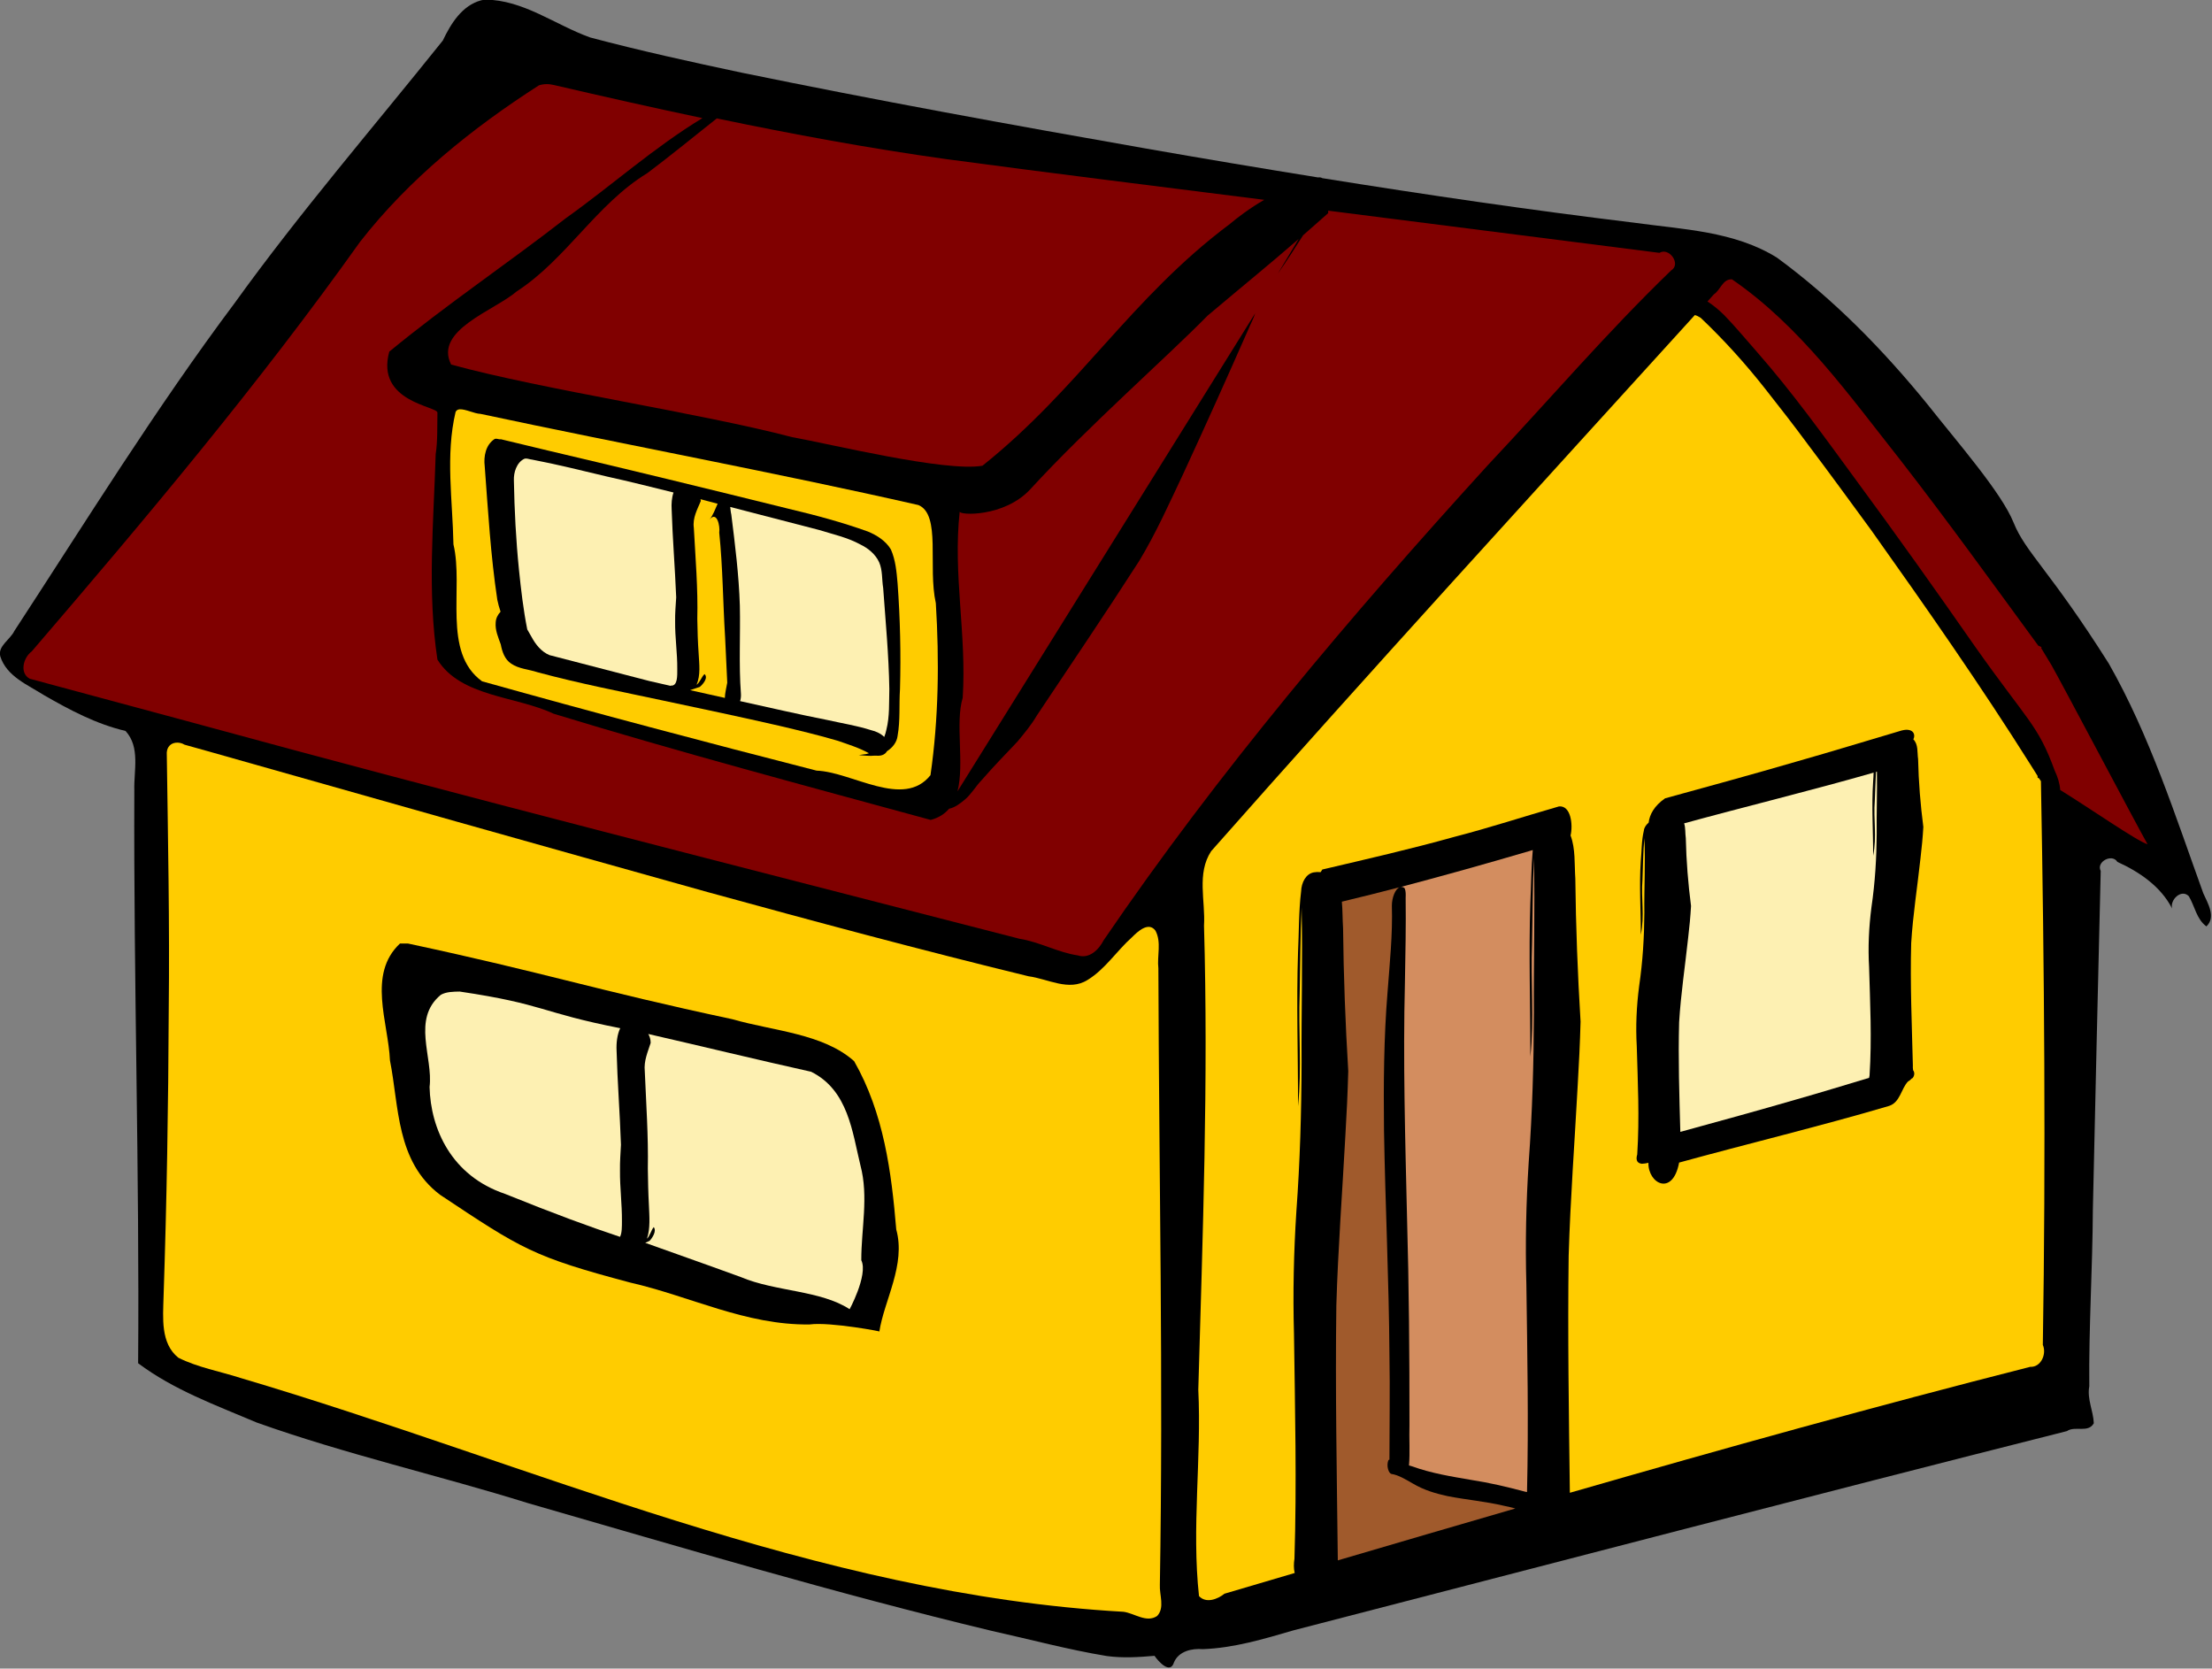
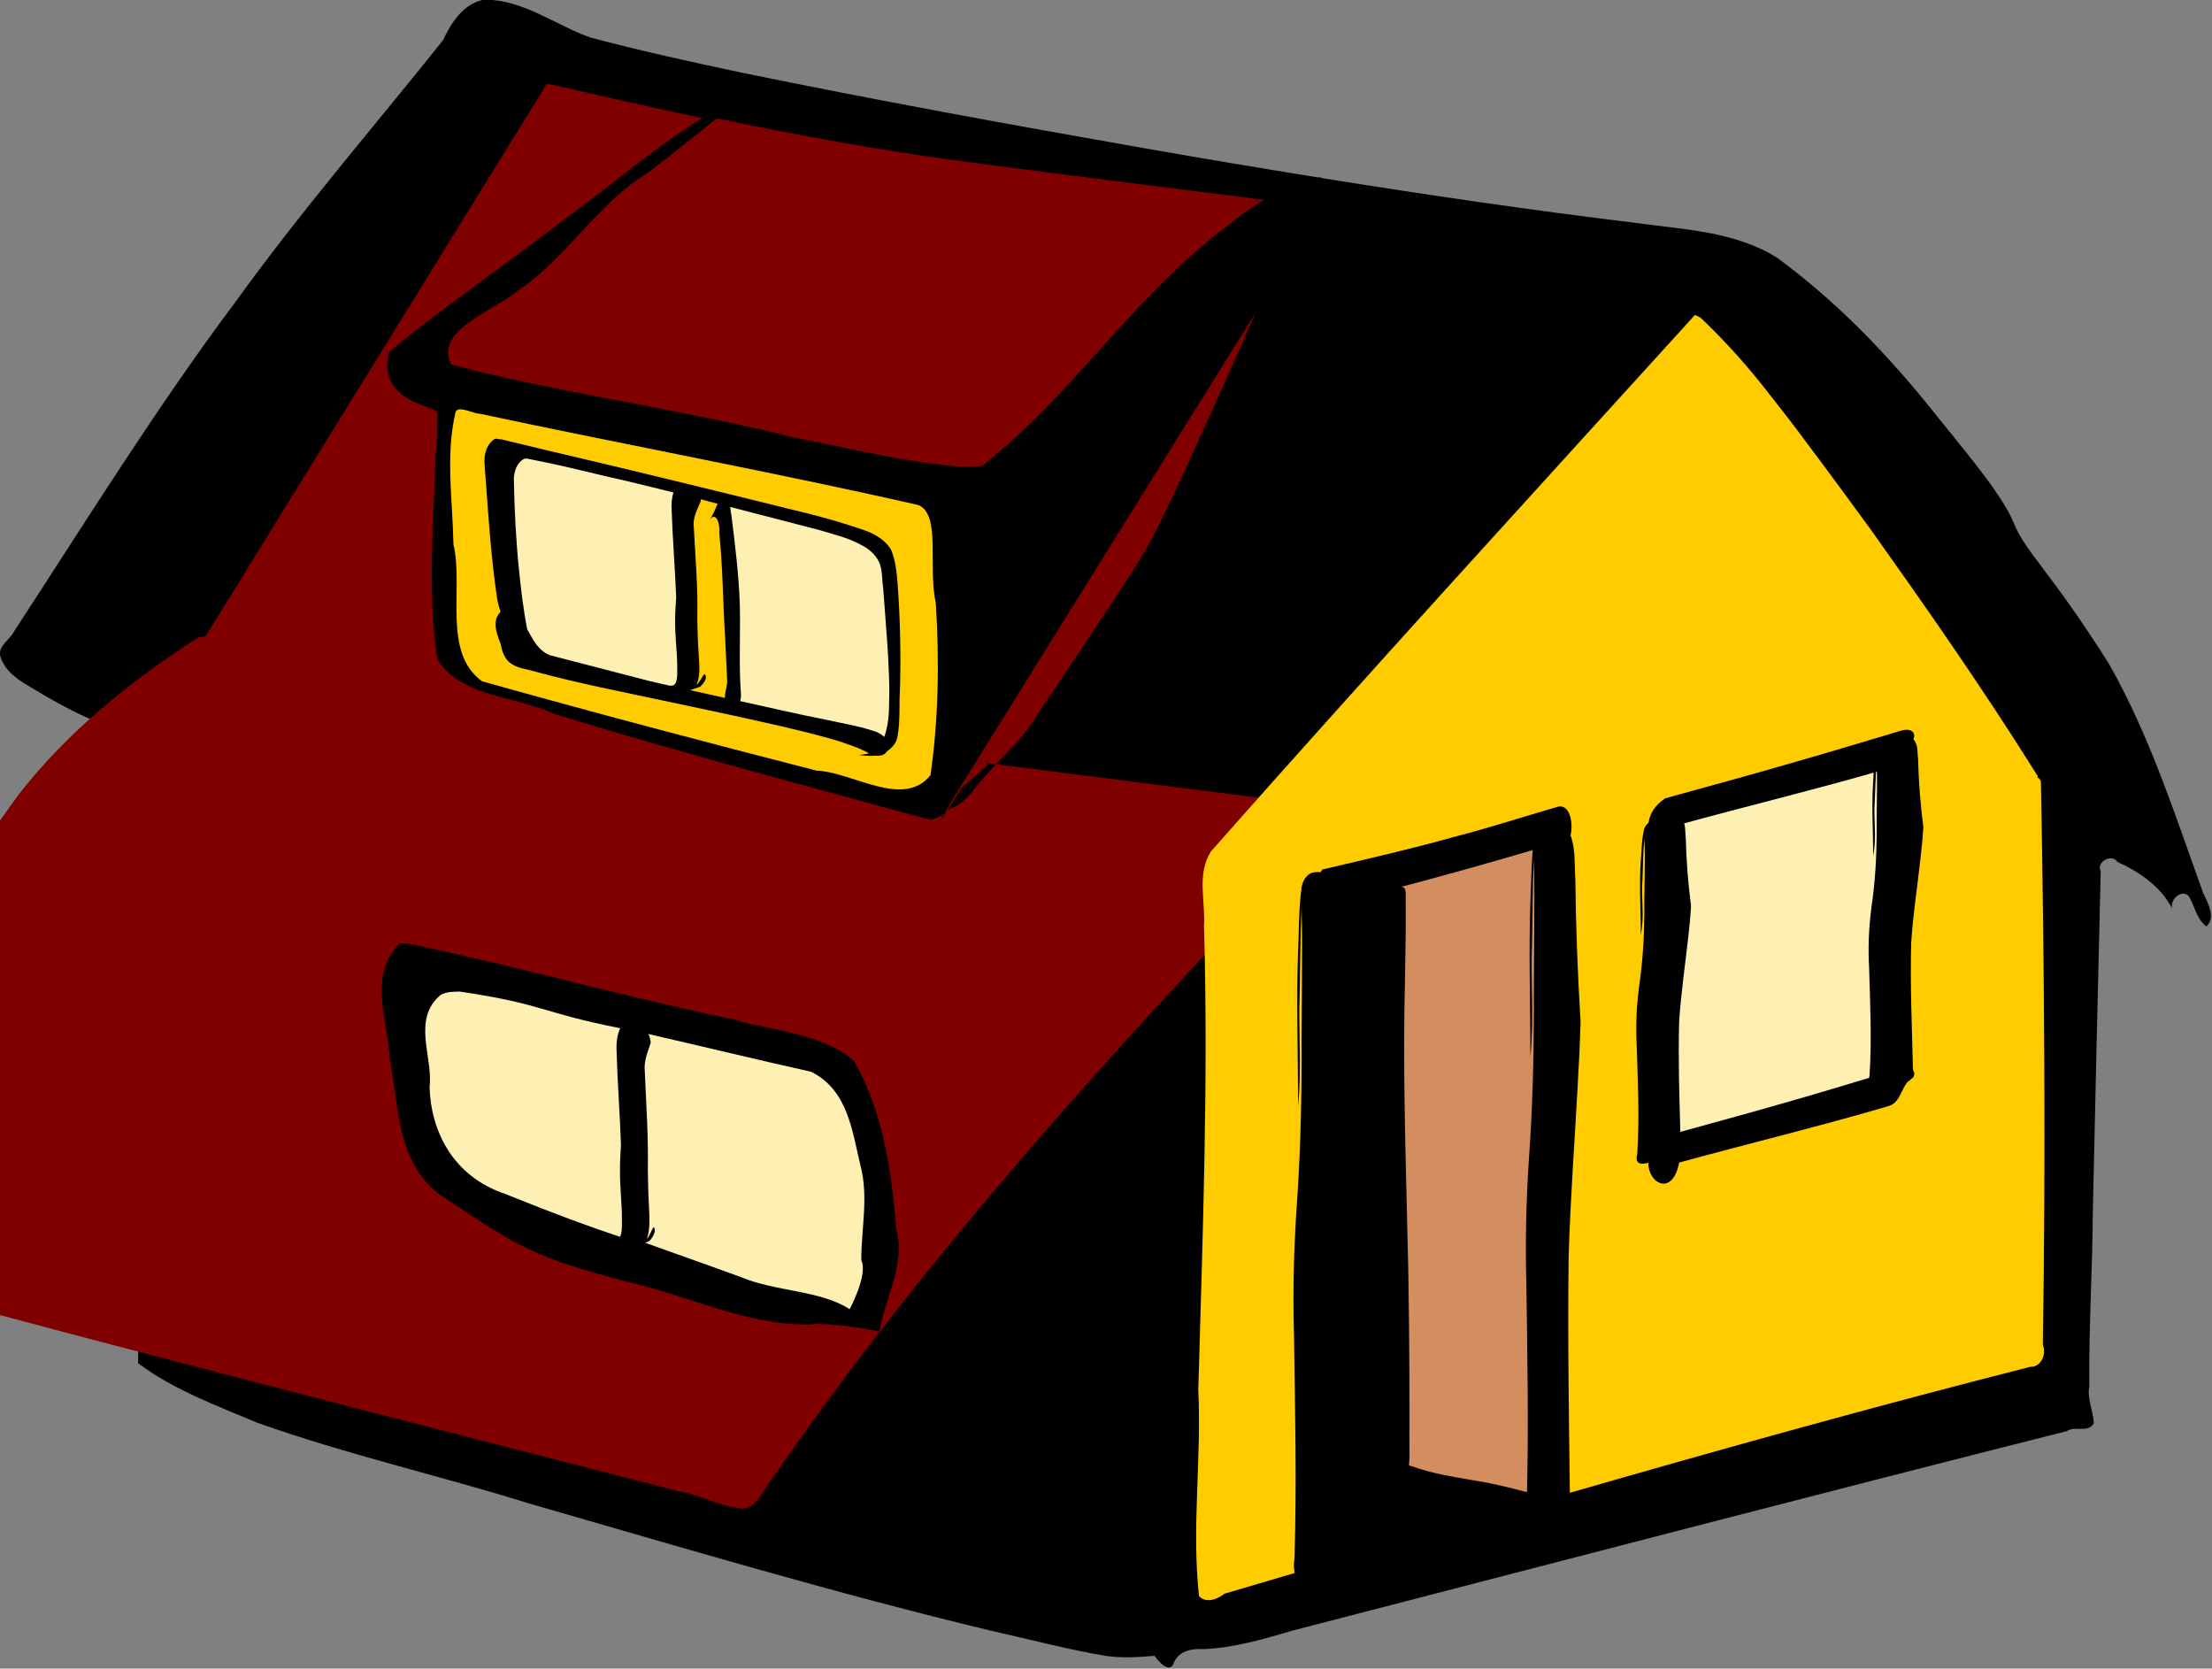
<svg xmlns="http://www.w3.org/2000/svg" id="svg2" viewBox="0 0 641.22 483.62" version="1.1">
  <rect x="0" y="0" width="641.22" height="483.62" fill="#808080" stroke="none" />
  <g id="layer1" transform="translate(-.729 -560.19)">
    <g id="g3003" transform="matrix(.752 0 0 .752 -62.457 287.1)">
      <path id="path3381" d="m270.96 363c-0.489 0.092-0.979 0.184-1.468 0.275-7.42 2.015-11.674 9.023-14.773 15.507-26.886 33.594-55.04 66.168-80.195 101.11-30.445 40.659-57.221 83.944-84.966 126.44-1.574 3.326-6.506 5.856-5.414 9.818 2.43 7.705 10.609 10.971 16.883 14.956 9.897 5.701 20.181 11.15 31.38 13.763 5.769 6.261 3.157 15.317 3.395 22.939-0.295 73.593 2.036 147.17 1.468 220.76 13.73 10.303 30.028 16.199 45.694 22.847 34.321 12.251 69.931 20.272 104.69 31.105 59.312 17.097 118.52 34.772 178.56 49.181 14.803 3.274 29.538 7.269 44.502 9.726 6.103 0.819 12.24 0.448 18.351-0.092 1.508 2.208 6.072 7.309 7.524 2.477 1.856-4.281 6.885-5.398 11.102-5.047 11.987-0.436 23.535-3.918 34.959-7.249 99.36-25.7 198.63-51.66 298.13-76.79 3.112-2.162 8.202 0.876 10.368-3.028-0.203-4.803-2.665-9.356-1.743-14.222-0.228-22.664 1.261-45.328 1.376-67.991 0.973-43.56 1.964-87.102 3.028-130.66-1.837-3.5 4.383-6.825 6.423-3.487 8.498 3.854 16.747 9.476 21.104 17.984-0.944-3.302 3.515-7.699 6.423-4.771 2.313 3.833 2.964 8.871 6.79 11.653 3.819-3.611 0.502-8.95-1.193-12.754-10.847-30-20.591-60.69-36.427-88.544-22.772-36.023-32.059-42.758-36.702-54.319-4.644-11.561-21.493-30.785-33.124-45.511-17.094-21.022-36.189-40.573-58.081-56.613-16.47-10.271-36.469-10.877-55.145-13.488-40.162-4.882-80.183-10.74-120.11-17.158-0.484-0.274-1.009-0.385-1.652-0.275-22.23-3.583-44.429-7.302-66.615-11.194-51.95-9.115-103.86-18.574-155.53-29.178-19.555-4.143-39.134-8.448-58.448-13.58-13.485-4.819-25.692-14.5-40.556-14.589z" />
-       <path id="path3379" fill="#800000" d="m294.73 395.57c1.004-0.006 2.002 0.146 2.965 0.383 18.995 4.411 38.007 8.707 57.101 12.721-18.594 11.249-34.909 25.935-52.606 38.546-22.441 17.477-46.148 33.374-68.101 51.458-5.373 19.455 18.605 20.991 18.556 23.529-0.105 5.42 0.12 10.936-0.67 15.973-0.797 26.384-3.29 53.022 0.67 79.196 8.957 14.407 30.309 14.026 44.763 20.851 48.164 14.72 96.799 27.68 145.38 40.937 3.138-0.825 5.402-2.333 7.078-4.304 2.381-0.497 4.371-2.109 6.217-3.635 2.486-2.148 4.112-5.109 6.408-7.46 4.436-5.107 9.123-9.918 13.773-14.825 2.651-3.208 5.358-6.438 7.46-10.043 13.205-19.785 26.548-39.48 39.407-59.493 6.511-10.77 11.657-22.307 17.025-33.668 8.506-18.396 16.793-36.833 24.964-55.38 0.882-2.171 2.063-4.279 2.774-6.504l-0.287 0.478-114.49 183.83c2.749-10.714-0.953-26.31 2.009-36.059 1.581-24.527-3.827-47.408-1.148-71.831-0.533 1.526 17.209 2.352 27.26-8.608 21.94-23.926 52.941-51.187 68.292-66.857 17.774-14.952 23.02-19.074 35.103-29.555l-8.034 13.391c3.376-4.861 6.594-9.824 9.756-14.825 2.907-2.53 5.678-4.993 9.66-8.513 0.006-0.328 0.012-0.653 0-0.956 42.578 5.41 85.112 10.842 127.69 16.26 3.746-2.279 8.518 4.393 4.495 6.791-24.767 23.901-47.105 50.039-70.683 75.083-52.879 58.033-103.79 118.14-148.06 183.07-1.835 3.613-5.546 7.292-9.947 5.835-7.75-1.147-14.726-5.196-22.477-6.408-107.17-27.64-214.45-54.79-321.2-83.97l-60.353-16.26c-4.081-2.226-2.414-8.222 0.765-10.521 43.925-51.164 87.398-102.85 126.54-157.82 18.913-24.281 43.184-43.799 68.962-60.353 0.95-0.309 1.961-0.472 2.965-0.478z" />
+       <path id="path3379" fill="#800000" d="m294.73 395.57c1.004-0.006 2.002 0.146 2.965 0.383 18.995 4.411 38.007 8.707 57.101 12.721-18.594 11.249-34.909 25.935-52.606 38.546-22.441 17.477-46.148 33.374-68.101 51.458-5.373 19.455 18.605 20.991 18.556 23.529-0.105 5.42 0.12 10.936-0.67 15.973-0.797 26.384-3.29 53.022 0.67 79.196 8.957 14.407 30.309 14.026 44.763 20.851 48.164 14.72 96.799 27.68 145.38 40.937 3.138-0.825 5.402-2.333 7.078-4.304 2.381-0.497 4.371-2.109 6.217-3.635 2.486-2.148 4.112-5.109 6.408-7.46 4.436-5.107 9.123-9.918 13.773-14.825 2.651-3.208 5.358-6.438 7.46-10.043 13.205-19.785 26.548-39.48 39.407-59.493 6.511-10.77 11.657-22.307 17.025-33.668 8.506-18.396 16.793-36.833 24.964-55.38 0.882-2.171 2.063-4.279 2.774-6.504l-0.287 0.478-114.49 183.83l-8.034 13.391c3.376-4.861 6.594-9.824 9.756-14.825 2.907-2.53 5.678-4.993 9.66-8.513 0.006-0.328 0.012-0.653 0-0.956 42.578 5.41 85.112 10.842 127.69 16.26 3.746-2.279 8.518 4.393 4.495 6.791-24.767 23.901-47.105 50.039-70.683 75.083-52.879 58.033-103.79 118.14-148.06 183.07-1.835 3.613-5.546 7.292-9.947 5.835-7.75-1.147-14.726-5.196-22.477-6.408-107.17-27.64-214.45-54.79-321.2-83.97l-60.353-16.26c-4.081-2.226-2.414-8.222 0.765-10.521 43.925-51.164 87.398-102.85 126.54-157.82 18.913-24.281 43.184-43.799 68.962-60.353 0.95-0.309 1.961-0.472 2.965-0.478z" />
      <path id="path3377" fill="#800000" d="m360.33 408.79c29.318 6.112 58.788 11.55 88.453 15.69 40.818 5.487 81.723 10.497 122.59 15.69-5.431 3.087-10.669 7.096-13.213 9.267-38.259 28.597-58.127 63.452-95.426 93.224-14.447 2.475-59.008-8.486-73.313-11.011-35.971-9.424-95.663-18.195-131.49-27.986-6.742-13.261 16.758-20.845 25.233-28.169 19.166-12.441 30.715-33.612 50.374-45.603 9.096-6.838 17.878-14.031 26.793-21.104z" />
-       <path id="path3375" fill="#800000" d="m751.67 470.81c26.365 18.126 45.102 44.597 64.688 69.367 18.323 23.563 35.764 47.77 53.402 71.845 0.887 0.288 1.505 0.627 1.101 0.918l3.946 6.515c3.884 6.79 33.185 62.302 37.069 69.092-3.814-1.045-22.188-13.817-33.674-20.92-0.191-2.589-1.027-5.167-2.11-7.432-6.496-17.837-10.304-18.88-31.013-48.264-14.851-21.32-29.928-42.516-45.327-63.403-12.418-16.943-24.626-33.999-38.446-49.732-4.198-4.747-8.253-9.688-12.662-14.222-1.964-1.932-4.128-3.746-6.423-5.23 0.829-0.914 1.648-1.838 2.477-2.753 2.531-1.629 3.395-5.998 6.973-5.781z" />
      <path id="path3373" fill="#fc0" d="m737.35 484.58c0.807 0.208 1.543 0.608 2.294 1.101 8.894 8.432 17.139 17.56 24.774 27.251 5.654 7.162 11.277 14.387 16.7 21.746 8.213 10.89 16.248 21.932 24.315 32.94 21.156 29.748 42.063 59.678 61.568 90.655 0.833 1.309 1.644 2.637 2.477 3.946-0.001 0.138 0 0.518 0 0.642 0.143 0.033 0.367 0.193 0.551 0.275 0.237 0.372 0.497 0.73 0.734 1.101 1.322 72.415 1.9 144.86 0.734 217.28 1.54 3.422-0.682 8.664-4.863 8.441-59.451 15.1-118.52 31.564-177.46 48.539-0.38-30.419-0.869-60.876-0.459-91.297 0.651-21.964 2.308-43.862 3.487-65.789 0.491-8.177 0.874-16.31 1.101-24.499-1.115-18.354-1.827-36.742-2.019-55.145-0.382-5.534 0.109-11.448-1.835-16.608 0.995-4.178 0.101-11.698-4.496-11.194-13.477 3.872-26.795 8.25-40.373 11.745-16.81 4.699-33.858 8.591-50.833 12.571-0.241 0.323-0.416 0.678-0.642 1.009-0.009 0.015-0.082-0.015-0.092 0-0.852-0.087-1.722-0.065-2.569 0.092-2.992 0.541-4.746 3.856-4.863 7.34-0.959 7.773-0.803 15.742-1.193 23.581-0.646 19.729 0.038 39.446 0 59.182 1.522-14.513 0.055-29.109 0.642-43.676 0.234-10.95 0.208-21.911 0.734-32.849 0.469 19.87-0.131 39.767 0 59.641-0.061 19.217-0.61 38.387-2.019 57.531-1.01 15.654-1.358 31.374-0.918 47.071 0.393 28.886 1.099 57.826 0.184 86.709-0.268 1.711-0.344 3.744 0.092 5.505-9.021 2.653-18.05 5.333-27.068 7.983-2.667 2.135-7.077 3.849-9.818 0.918-2.894-26.446 1.016-53.055-0.275-79.552 1.692-59.605 3.921-119.2 2.202-178.83 0.597-9.545-2.896-20.081 2.753-28.72 61.422-69.531 124.09-137.95 186.45-206.63z" />
      <path id="path3371" fill="#fc0" d="m261.19 520.91c2.158-0.173 5.739 1.694 8.04 1.752 54.841 11.716 114.16 22.703 168.84 35.149 8.799 3.727 3.546 23.71 6.7 37.829 1.356 22.047 1.093 44.441-2.062 66.279-10.407 13.076-30.17-1.262-43.911-1.752-43.104-11.034-86.135-22.436-128.95-34.428-15.473-11.201-7.006-36.008-11.029-52.775-0.305-16.989-3.135-34.276 0.825-51.023 0.286-0.643 0.827-0.973 1.546-1.031z" />
      <path id="path3369" d="m275.31 532.25c-0.205-0.006-0.413 0.024-0.618 0.103-3.446 2.209-4.289 6.708-3.814 10.514 1.284 17.155 2.281 34.411 4.845 51.435 0.304 1.544 0.743 3.048 1.237 4.535-0.018 0.018 0.018 0.086 0 0.103-1.068 1.132-1.779 2.546-1.855 4.123-0.261 2.978 0.971 5.724 1.958 8.452 0.52 2.803 1.512 5.782 4.02 7.421 2.983 2.042 6.755 2.179 10.102 3.299 15.981 4.324 32.265 7.466 48.446 10.926 14.918 3.163 29.768 6.281 44.632 9.689 7.537 1.779 15.144 3.585 22.574 5.772 4.139 1.432 8.316 2.715 12.163 4.845-0.338 0.124-0.671 0.226-1.031 0.309-0.911 0.075-1.897 0.292-2.886 0.412 2.042 0.149 4.17 0.426 6.185 0.206 0.179 0.035 0.334-0.021 0.515 0 1.647 0.176 3.301-0.228 4.123-1.649 0.021-0.035 0.084-0.067 0.103-0.103 2.07-1.348 3.728-3.379 4.02-5.875 1.083-5.964 0.519-12.02 0.928-18.038 0.379-13.561 0.062-27.187-0.928-40.715-0.381-4.415-0.769-9.002-2.577-13.091-1.955-3.283-5.387-5.472-8.865-6.906-9.995-3.595-20.185-6.312-30.511-8.761-30.752-7.604-61.618-15.14-92.46-22.368l-18.451-4.432c-0.629 0.115-1.24-0.186-1.855-0.206z" />
      <path id="path3367" fill="#fdf0b2" d="m286.86 539.88c0.748 0.033 1.529 0.36 2.268 0.412 9.795 1.863 19.47 4.301 29.171 6.597 8.481 1.864 16.924 4 25.357 6.082-0.7 1.993-0.851 4.387-0.722 6.494 0.355 11.319 1.299 22.605 1.752 33.912-0.185 3.094-0.475 6.167-0.412 9.277-0.08 6.134 0.888 12.205 0.825 18.348-0.009 2.44 0.222 6.657-2.474 6.391-0.062 0.03-0.053 0.072-0.103 0.103-2.716-0.606-5.426-1.227-8.143-1.855-12.836-3.348-25.709-6.676-38.551-9.998-3.124-1.297-5.341-4.103-6.906-7.009-0.549-0.962-1.099-1.924-1.649-2.886-1.513-7.584-2.4-15.293-3.195-22.986-1.157-11.417-1.751-22.956-1.958-34.428-0.06-1.564 0.185-3.224 0.825-4.742 0.639-1.518 1.673-2.894 3.195-3.608 0.245-0.067 0.472-0.114 0.722-0.103z" />
      <path id="path3365" fill="#fc0" d="m354.06 555.55c2.205 0.556 4.393 1.188 6.597 1.752-0.931 2.101-1.721 4.298-3.092 6.082 2.784-3.454 4.119 2.482 3.711 5.051 1.387 13.402 1.427 26.954 2.268 40.406 0.275 5.825 0.55 11.595 0.825 17.42-0.296 1.793-0.882 3.926-0.928 5.875-4.473-0.996-8.934-2.009-13.4-2.989 1.227-0.386 2.504-0.864 3.711-1.237 1.091-0.842 3.453-3.516 1.855-4.948-1.23 1.148-1.725 3.18-3.092 4.123 1.65-3.68 1.038-8.042 0.825-12.06-0.316-4.412-0.442-8.869-0.515-13.297 0.288-11.772-0.705-23.422-1.34-35.149-0.532-3.816 1.372-7.13 2.68-10.308 0.002-0.267-0.07-0.473-0.103-0.722z" />
      <path id="path3363" fill="#fdf0b2" d="m365.51 558.54c11.409 2.949 22.817 5.913 34.222 8.865 5.343 1.672 10.92 2.858 15.874 5.566 1.536 0.74 2.956 1.632 4.226 2.783 1.27 1.151 2.393 2.532 3.092 4.123 1.357 3.079 1.003 6.615 1.546 9.895 0.929 12.94 2.165 25.882 2.371 38.86-0.142 5.259 0.165 10.624-1.134 15.771-0.193 0.955-0.464 1.854-0.825 2.783-1.297-1.278-3.201-2.191-4.948-2.577-5.507-1.77-11.169-2.645-16.802-3.917-11.288-2.216-22.557-4.848-33.809-7.319 0.293-0.986 0.379-1.976 0.309-2.886-0.841-11.285-0.154-22.606-0.412-33.912-0.366-11.785-1.844-23.491-3.298-35.149-0.216-0.809-0.283-1.861-0.412-2.886z" />
      <path id="path3361" fill="#5251a1" d="m425.08 607.6c0.102 0.021 0.419 0.075 0.618 0.103-0.609-0.107-0.721-0.123-0.618-0.103z" />
      <path id="path3359" d="m818.74 644.42c-0.491 0.018-1.03 0.134-1.652 0.275-13.477 3.97-26.795 8.082-40.373 11.928-16.81 4.902-33.858 9.562-50.833 14.222-4.202 2.907-5.973 6.272-6.331 9.359-1.087 0.936-1.767 2.039-1.835 3.028-0.959 3.985-0.803 7.771-1.193 11.653-0.646 9.689 0.038 18.987 0 28.536 1.522-7.376 0.055-14.015 0.642-21.196 0.234-5.348 0.208-10.646 0.734-16.057 0.469 9.493-0.131 19.236 0 28.811-0.061 9.303-0.61 18.673-2.019 28.261-1.01 7.806-1.358 15.548-0.918 23.031 0.393 13.869 1.099 27.663 0.184 41.841-0.443 1.473-0.523 3.302 1.743 3.579 0.813-0.018 1.696-0.171 2.569-0.367-0.177 7.991 9.342 13.121 11.836-0.092 25.43-7.015 55.822-14.383 80.929-21.838 4.319-1.384 4.646-6.707 7.34-9.451 0.563-0.283 0.992-0.66 1.376-1.101 0.116-0.057 0.243-0.135 0.367-0.184 0.727-0.886 0.871-2.14 0.184-3.028-0.066-0.662-0.162-1.254-0.092-1.927-0.373-15.634-1.081-31.243-0.642-47.071 0.651-10.771 2.4-21.787 3.579-32.665 0.491-4.069 0.874-8.1 1.101-12.112-1.115-8.607-1.827-17.301-2.019-26.15-0.385-2.599 0.15-5.583-1.835-7.616 0.839-1.525 0.274-3.773-2.844-3.67z" />
-       <path id="path3345" fill="#fc0" d="m151.74 649.41c1.084-0.124 2.343 0.076 3.426 0.761l8.85 2.474c64.211 18.232 128.5 36.375 192.79 54.335 41.109 11.292 82.287 22.356 123.7 32.449 7.468 0.966 15.541 5.944 22.743 1.427 6.843-4.185 11.213-11.196 17.128-16.462 2.194-2.187 6.354-6.152 9.04-2.569 2.41 4.44 0.586 9.749 1.142 14.559 0.236 79.209 1.922 158.4 0.571 237.61-0.203 3.888 1.979 8.793-1.047 11.99-4.127 2.757-8.698-1.037-12.941-1.618-118.85-6.702-227.75-56.777-340.38-90.114-7.97-2.56-16.494-4.047-23.98-7.803-6.945-5.551-5.906-15.47-5.709-23.409 1.24-36.844 1.845-73.709 1.998-110.57 0.379-33.107-0.296-66.16-0.761-99.249 0.129-2.292 1.619-3.599 3.426-3.806z" />
      <path id="path3321" fill="#fdf0b2" d="m807.55 660.57c0.129 7.944-0.201 15.999-0.092 23.948-0.061 9.303-0.61 18.673-2.019 28.261-1.01 7.806-1.358 15.548-0.918 23.031 0.393 13.869 1.099 27.663 0.184 41.841-0.093 0.308-0.141 0.591-0.184 0.918-9.254 2.774-18.448 5.609-27.802 8.258-14.872 4.337-29.941 8.448-44.96 12.571-0.378-14.037-0.853-28.079-0.459-42.299 0.651-10.771 2.308-21.695 3.487-32.573 0.491-4.069 0.874-8.192 1.101-12.204-1.115-8.607-1.827-17.301-2.019-26.15-0.275-1.856-0.052-3.922-0.642-5.689 23.092-6.326 49.781-12.854 73.038-19.544-0.061 1.143-0.068 2.335-0.184 3.487-0.646 9.689 0.038 18.987 0 28.536 1.522-7.376 0.055-14.015 0.642-21.196 0.161-3.688 0.262-7.406 0.459-11.102 0.119-0.034 0.248-0.057 0.367-0.092z" />
      <path id="path3319" d="m674.88 690.77c-0.493 0.153-0.991 0.267-1.469 0.438-16.527 4.851-33.101 9.508-49.75 13.875 0.587-0.193 1.222-0.148 1.844 0.438 0.477 1.091 0.419 2.434 0.375 3.688 0.14 10.805-0.084 21.713-0.281 32.562-0.766 30.179 0.106 60.406 0.812 90.562 0.76 26.677 0.961 53.389 0.938 80.094-0.166 5.096 0.248 10.655-0.188 15.531 0.393 0.129 0.795 0.213 1.188 0.344 7.538 2.729 15.177 3.927 22.844 5.25 6.795 1.042 13.551 2.616 20.281 4.406 0.372 0.145 0.795 0.169 1.188 0.25 0.633-26.688 0.113-53.408-0.25-80.094-0.441-15.696-0.103-31.408 0.906-47.062 1.409-19.144 1.939-38.314 2-57.531-0.131-19.875 0.469-39.786 0-59.656-0.526 10.937-0.485 21.925-0.719 32.875-0.587 14.567 0.866 29.143-0.656 43.656 0.038-19.736-0.646-39.459 0-59.188 0.338-6.799 0.337-13.656 0.938-20.438z" fill="#d38d5f" />
-       <path id="path3307" d="m623.66 705.08c-7.453 1.955-14.893 3.784-22.375 5.594 0.314 3.369 0.238 6.845 0.469 10.188 0.192 18.403 0.885 36.771 2 55.125-0.227 8.188-0.602 16.323-1.094 24.5-1.179 21.927-2.849 43.818-3.5 65.781-0.439 32.531 0.19 65.128 0.562 97.656-0.012 0.209 0.003 0.414 0 0.625 22.815-6.705 45.607-13.377 68.438-20-1.407-0.377-2.802-0.727-4.219-1-7.297-1.736-14.68-2.331-22-3.781-4.508-0.991-8.992-2.282-13.312-4.844-2.702-1.51-5.413-3.271-8.25-3.688-1.042-0.26-2.006-3.002-1.188-5.219 0.159-0.19 0.279-0.302 0.438-0.281 0.002-13.457 0.243-26.918 0-40.375-0.185-28.878-1.611-57.672-2.094-86.531-0.197-17.809-0.085-35.738 1.375-53.406 0.819-11.017 1.993-22.055 1.656-33.188-0.01-3.096 1.334-6.577 3.094-7.156z" fill="#a05a2c" />
      <path id="path3305" d="m238.2 726.81c-12.638 11.856-4.48 30.4-3.854 45.052 3.537 17.657 2.29 38.877 19.269 51.75 31.58 21.013 35.88 23.893 73.313 33.858 23.168 5.274 44.63 16.494 69.184 16.149 7.915-1.084 29.108 2.958 26.884 2.753 1.85-12.063 10.295-25.748 6.515-39.363-1.833-22.044-4.785-44.839-16.241-64.871-11.981-10.675-31.155-11.607-46.887-16.149-53.436-11.415-71.63-17.753-125.06-29.178z" />
      <path id="path3299" fill="#fdf0b2" d="m261.24 745.32c32.916 4.889 30.84 8.024 61.872 14.121-1.165 2.368-1.557 5.739-1.406 8.625 0.323 12.115 1.275 24.175 1.687 36.276-0.168 3.312-0.432 6.565-0.375 9.893-0.072 6.565 0.808 13.043 0.75 19.618-0.006 1.835 0.042 4.61-0.75 6.004-12.337-4.124-24.681-8.65-44.341-16.574-20.596-6.935-28.672-24.992-29.061-41.181 1.427-11.49-6.98-26.132 4.312-35.515 2.063-1.201 4.853-1.23 7.312-1.268z" />
      <path id="path3289" fill="#fdf0b2" d="m333.92 761.67c20.937 4.796 41.784 9.892 62.764 14.55 14.379 7.138 15.888 23.35 19.022 36.081 3.22 12.121 0.295 24.457 0.335 36.586 2.817 5.639-5.094 20.085-4.525 18.84-11.198-7.312-28.667-6.744-41.899-12.364-16.25-5.931-26.865-9.582-36.871-13.205 0.566-0.269 1.115-0.53 1.676-0.757 0.887-0.896 2.891-3.774 1.592-5.299-1 1.222-1.486 3.454-2.598 4.458 1.342-3.917 0.928-8.591 0.754-12.868-0.257-4.696-0.359-9.416-0.419-14.13 0.235-12.531-0.657-25.027-1.173-37.511-0.432-4.062 1.2-7.551 2.263-10.934 0.009-1.402-0.388-2.516-0.922-3.448z" />
      <path id="path3287" fill="#5251a1" d="m206.46 894.08 0.275 0.551z" />
      <path id="path4193" fill="#5251a1" d="m612.47 898.95 0.551 0.092z" />
    </g>
  </g>
</svg>